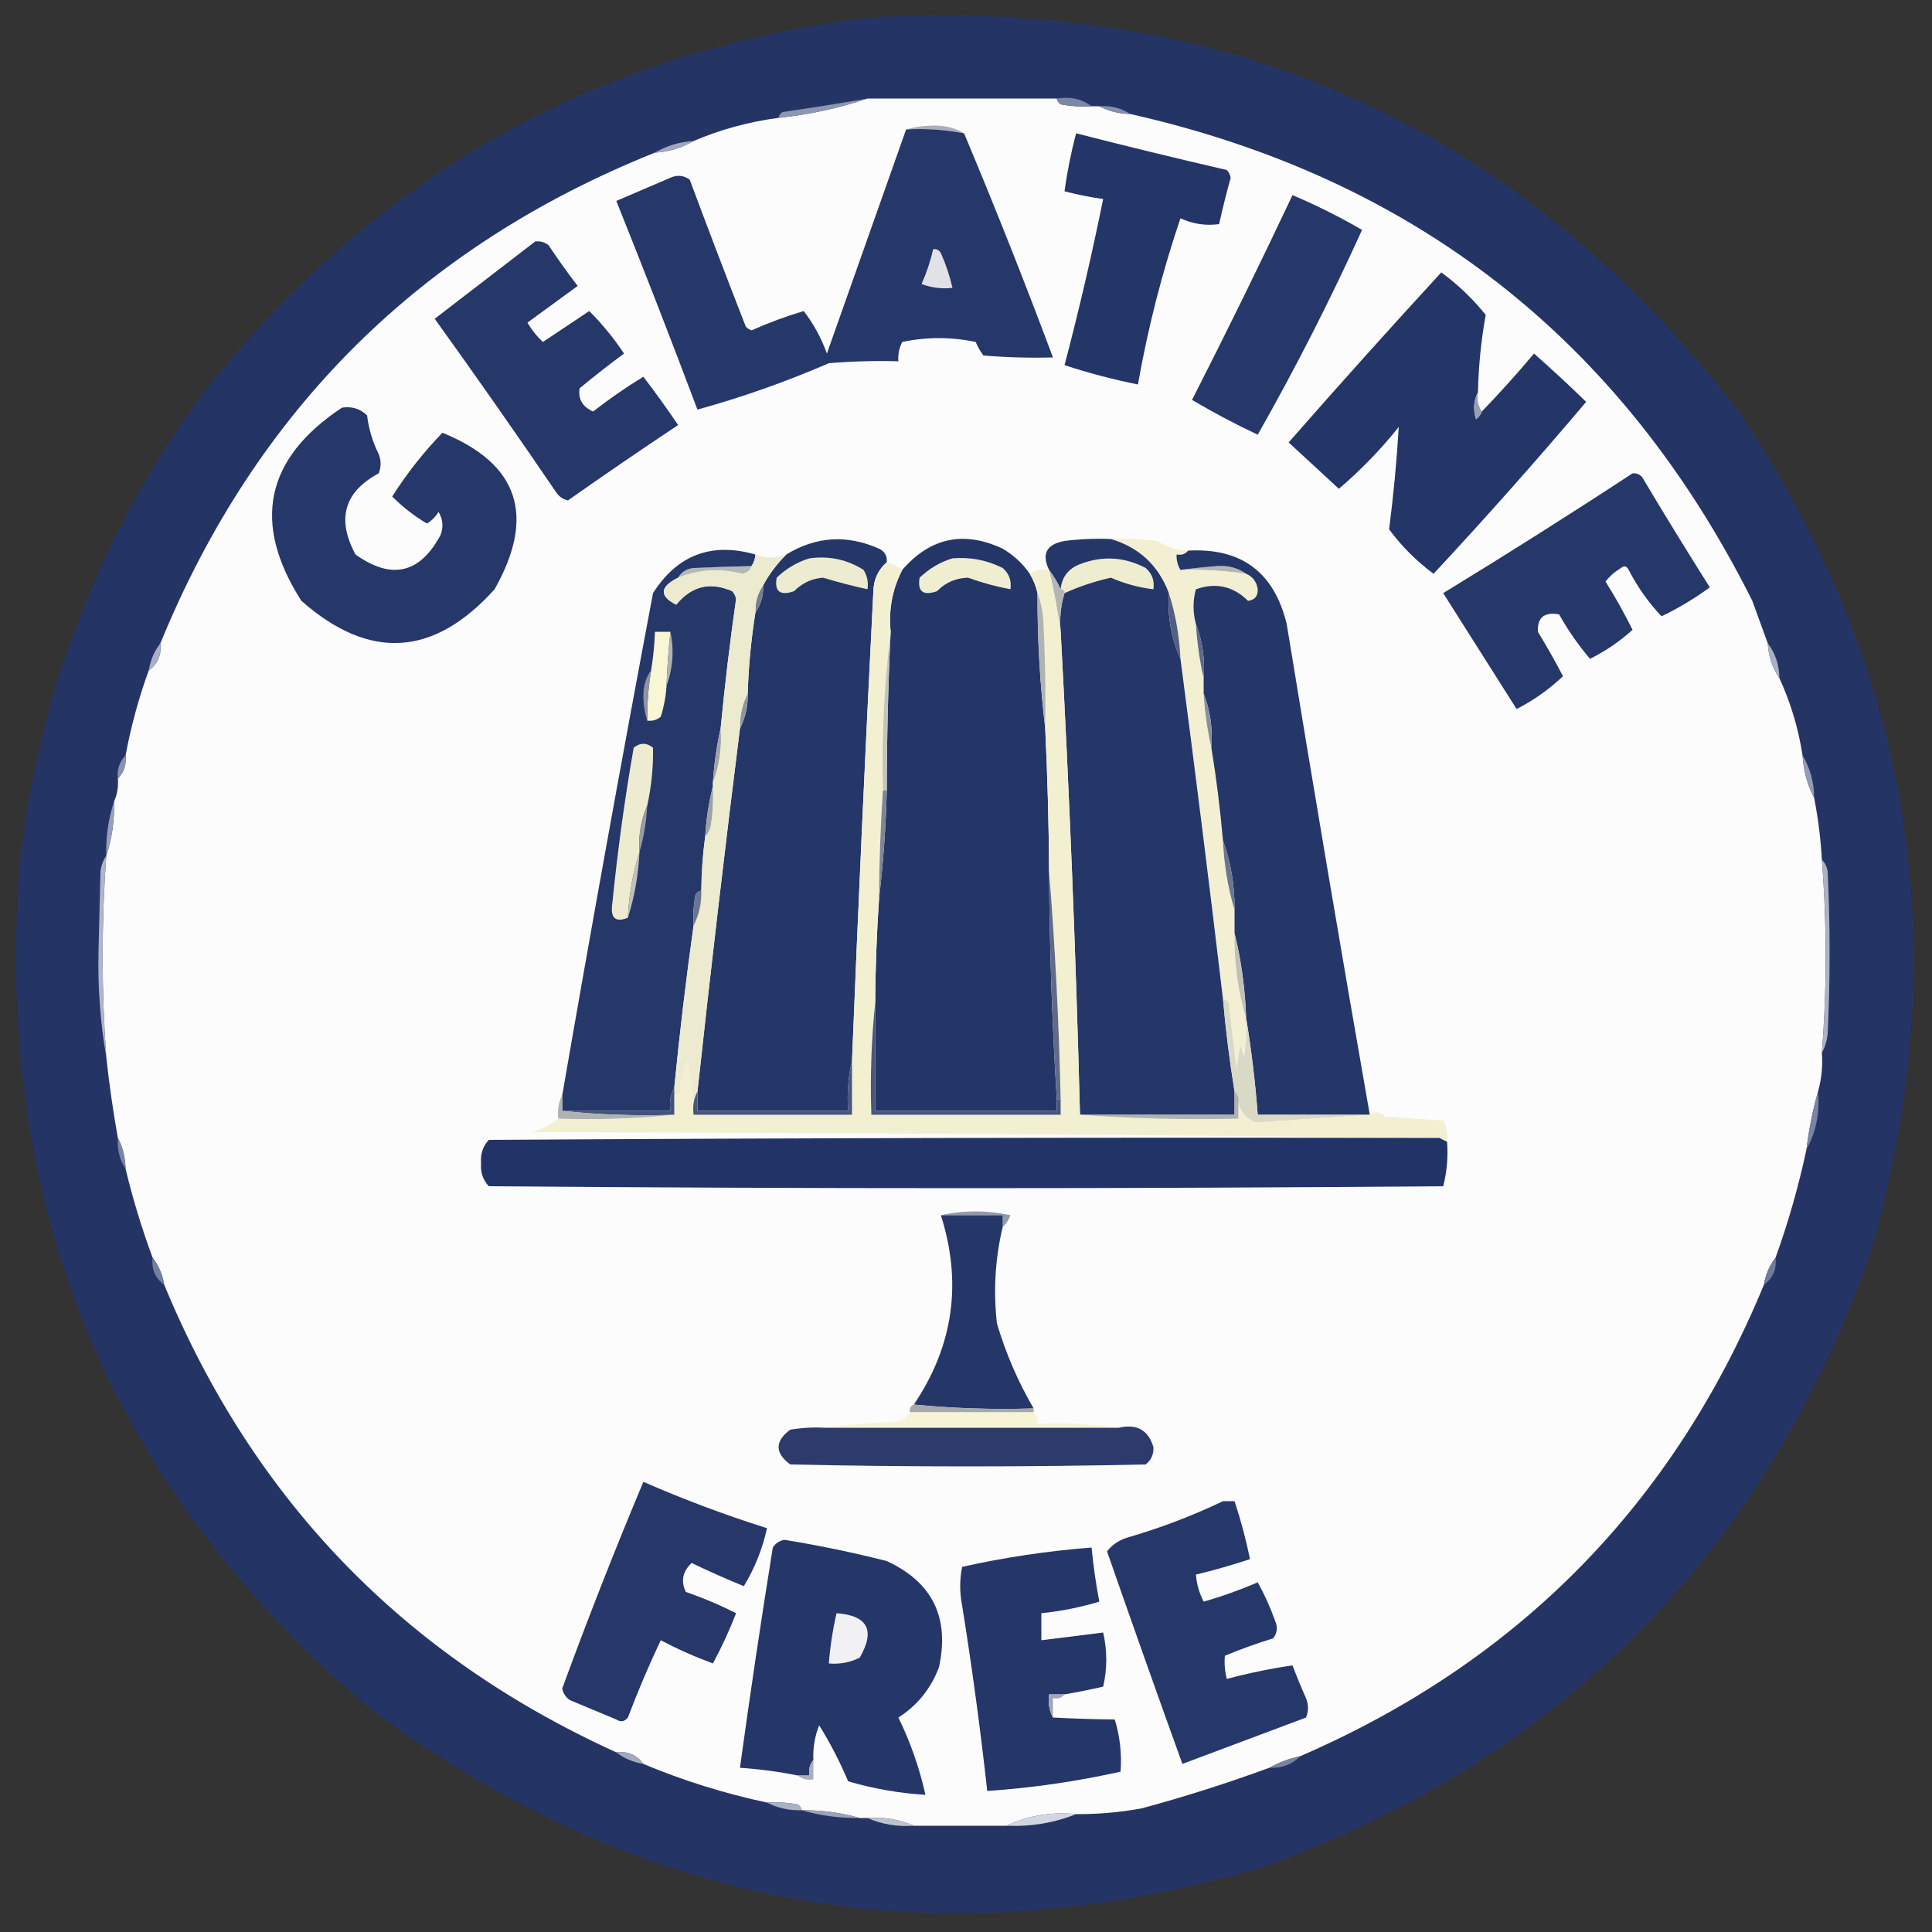
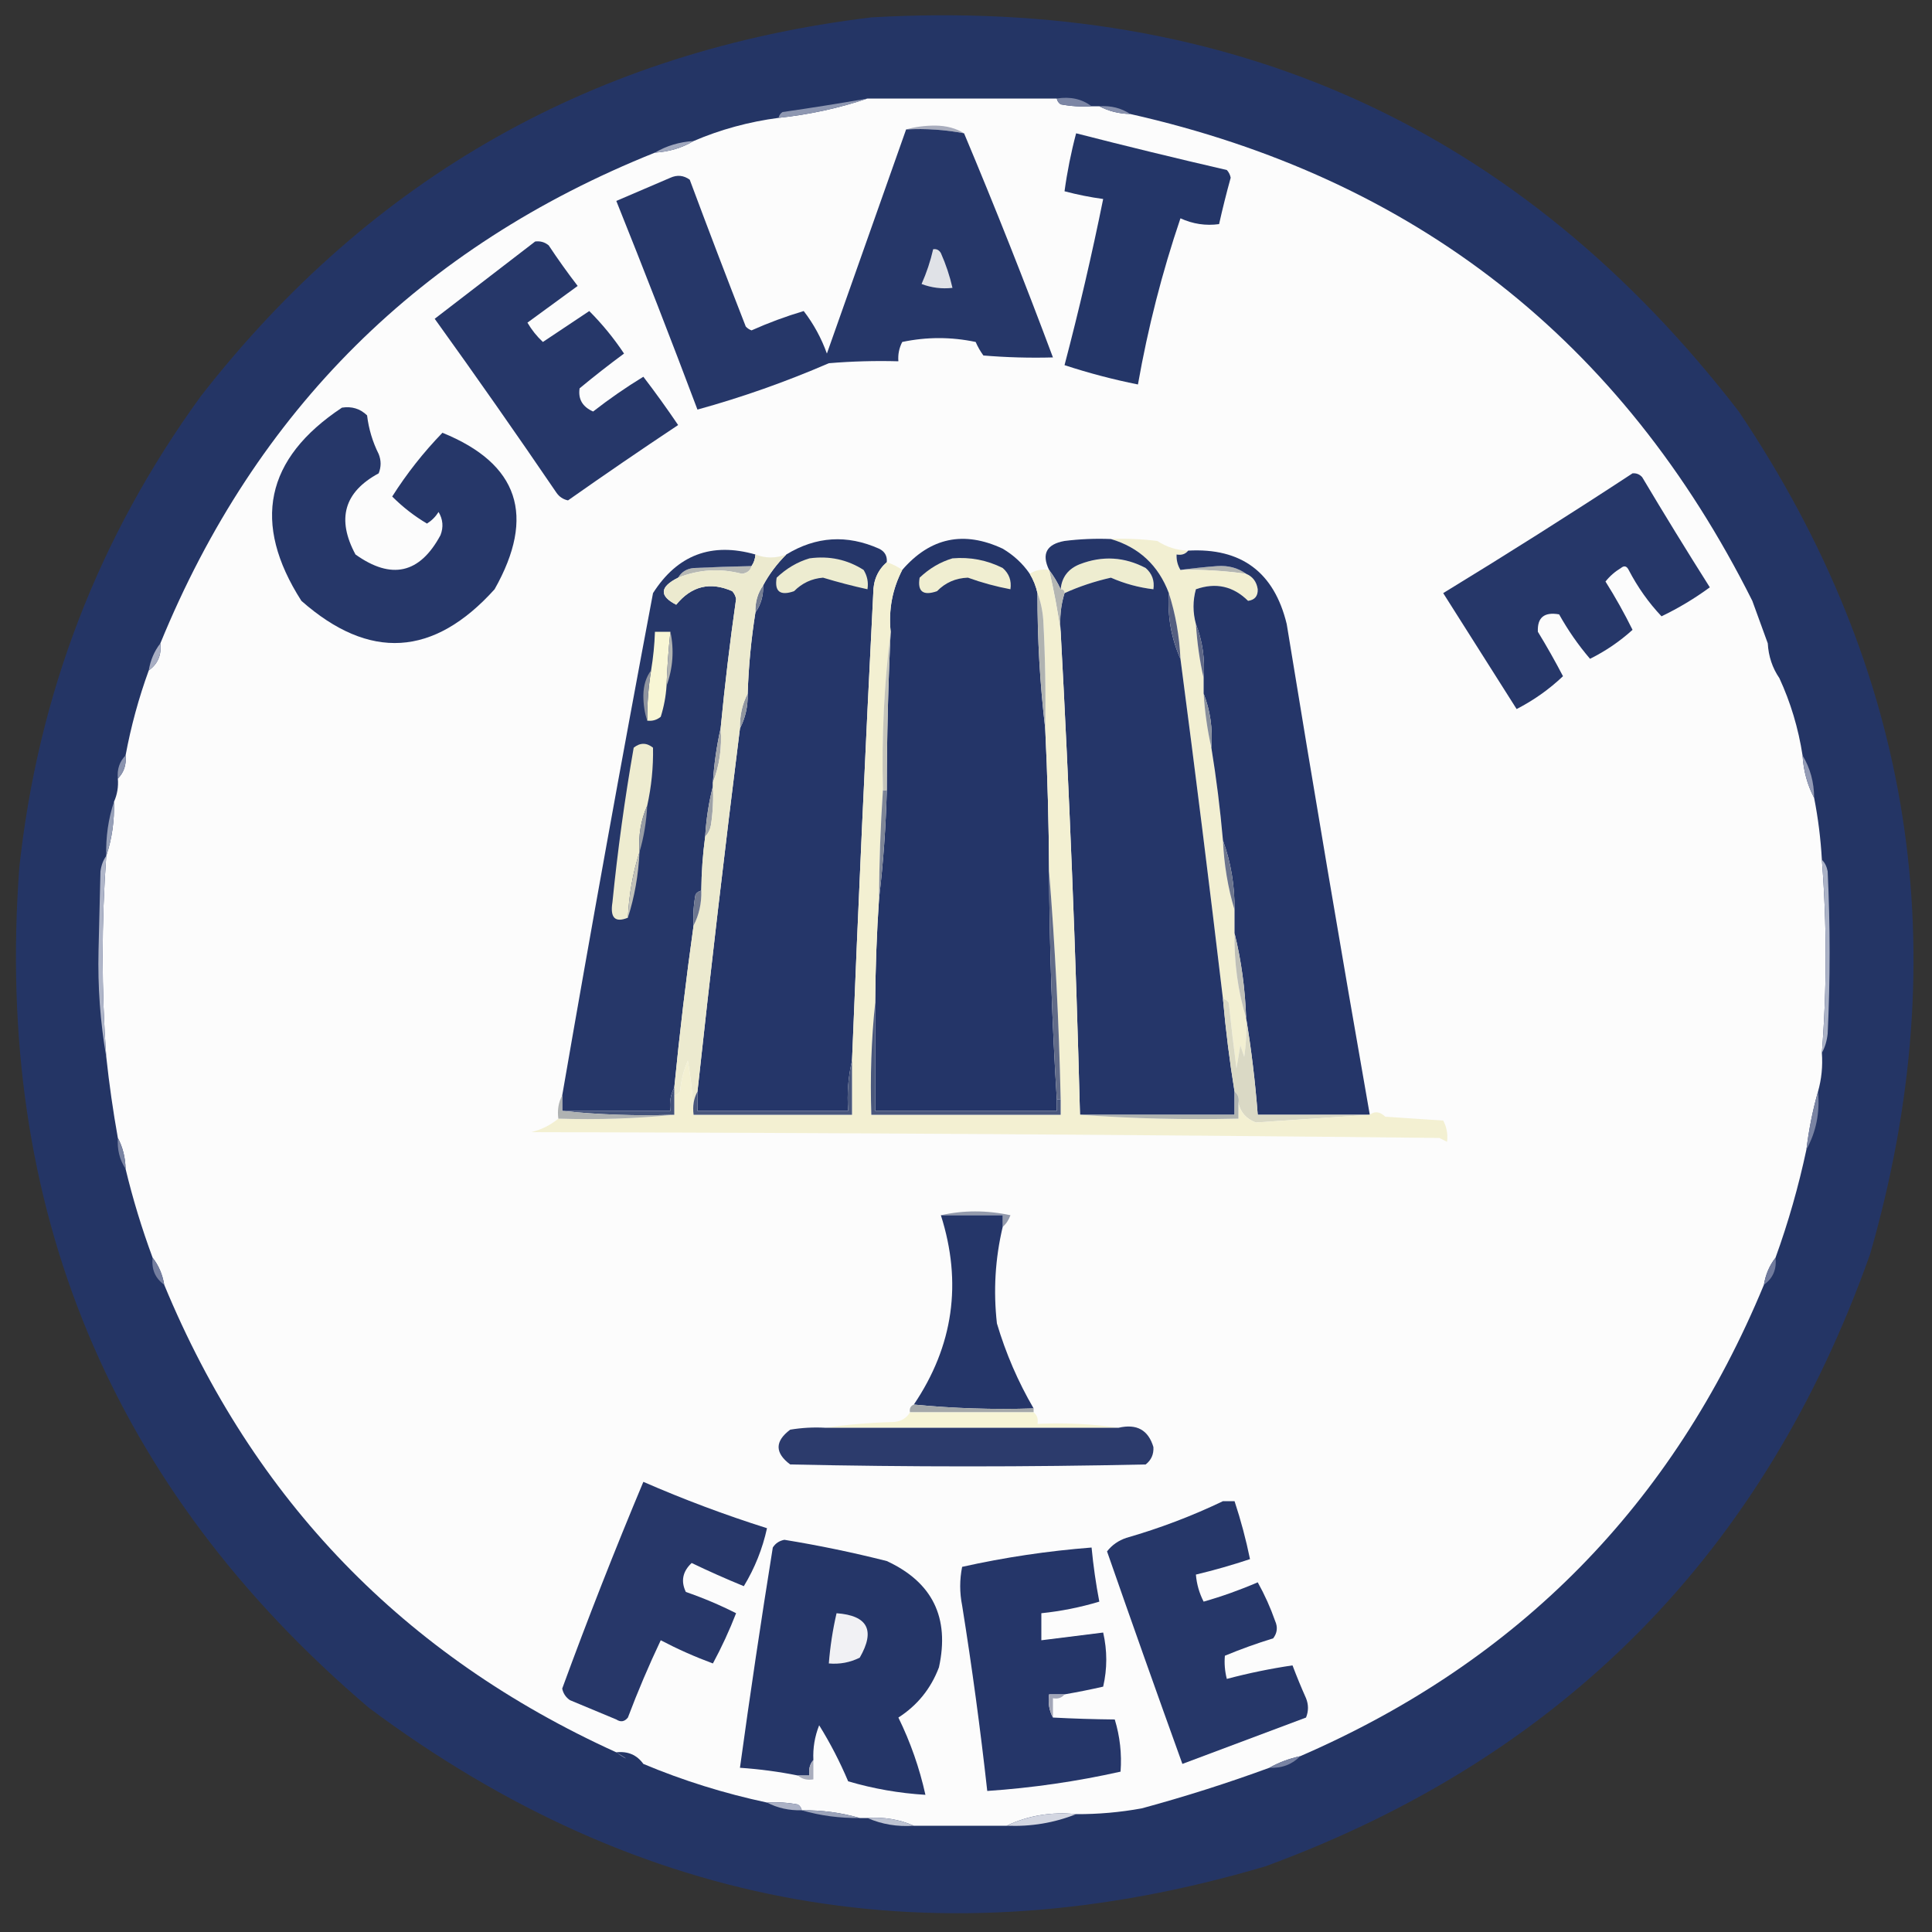
<svg xmlns="http://www.w3.org/2000/svg" version="1.1" width="500px" height="500px" style="shape-rendering:geometricPrecision; text-rendering:geometricPrecision; image-rendering:optimizeQuality; fill-rule:evenodd; clip-rule:evenodd">
  <rect width="100%" height="100%" fill="#333333" stroke="none" />
  <g>
    <path style="opacity:0.952" fill="#243668" d="M 225.5,4.5 C 318.625,-0.84 393.459,33.16 450,106.5C 495.152,173.669 506.486,246.336 484,324.5C 456.574,401.925 404.407,454.759 327.5,483C 243.011,508.035 165.678,494.368 95.5,442C 28.637,385.069 -1.53,312.569 5,224.5C 9.856,179.587 25.523,138.92 52,102.5C 96.18,45.822 154.014,13.156 225.5,4.5 Z" />
  </g>
  <g>
    <path style="opacity:1" fill="#fcfcfc" d="M 224.5,25.5 C 240.833,25.5 257.167,25.5 273.5,25.5C 273.611,26.117 273.944,26.617 274.5,27C 277.146,27.497 279.813,27.664 282.5,27.5C 283.167,27.5 283.833,27.5 284.5,27.5C 286.905,28.768 289.572,29.435 292.5,29.5C 366.083,46.086 419.75,88.086 453.5,155.5C 454.842,159.195 456.175,162.862 457.5,166.5C 457.69,169.855 458.69,172.855 460.5,175.5C 463.412,181.799 465.412,188.465 466.5,195.5C 466.742,199.479 467.742,203.146 469.5,206.5C 470.528,211.745 471.195,217.079 471.5,222.5C 472.814,239.168 472.814,255.835 471.5,272.5C 471.747,275.939 471.414,279.272 470.5,282.5C 469.139,287.304 468.139,292.304 467.5,297.5C 465.454,307.094 462.788,316.427 459.5,325.5C 457.935,327.509 456.935,329.843 456.5,332.5C 432.983,389.351 392.983,430.017 336.5,454.5C 333.603,455.129 330.936,456.129 328.5,457.5C 317.76,461.442 306.76,464.942 295.5,468C 289.877,469.029 284.21,469.529 278.5,469.5C 272.085,468.857 266.085,469.857 260.5,472.5C 252.5,472.5 244.5,472.5 236.5,472.5C 232.79,470.864 228.79,470.198 224.5,470.5C 223.833,470.5 223.167,470.5 222.5,470.5C 217.731,469.111 212.731,468.444 207.5,468.5C 207.389,467.883 207.056,467.383 206.5,467C 203.854,466.503 201.187,466.336 198.5,466.5C 187.427,464.14 176.76,460.807 166.5,456.5C 164.824,454.166 162.491,453.166 159.5,453.5C 104.565,428.565 65.565,388.232 42.5,332.5C 42.065,329.843 41.065,327.509 39.5,325.5C 36.686,317.895 34.353,310.228 32.5,302.5C 32.435,299.572 31.768,296.905 30.5,294.5C 29.255,287.541 28.255,280.541 27.5,273.5C 26.25,256.163 26.25,238.829 27.5,221.5C 28.971,217.081 29.638,212.414 29.5,207.5C 30.341,205.621 30.675,203.621 30.5,201.5C 32.074,199.898 32.741,197.898 32.5,195.5C 33.893,187.99 35.893,180.657 38.5,173.5C 40.834,171.824 41.834,169.491 41.5,166.5C 66.225,106.108 108.892,63.775 169.5,39.5C 173.162,39.277 176.495,38.277 179.5,36.5C 186.467,33.516 193.801,31.516 201.5,30.5C 209.463,29.657 217.129,27.99 224.5,25.5 Z" />
  </g>
  <g>
    <path style="opacity:1" fill="#7c86a5" d="M 273.5,25.5 C 277.012,24.945 280.012,25.612 282.5,27.5C 279.813,27.664 277.146,27.497 274.5,27C 273.944,26.617 273.611,26.117 273.5,25.5 Z" />
  </g>
  <g>
    <path style="opacity:1" fill="#8e97b1" d="M 224.5,25.5 C 217.129,27.99 209.463,29.657 201.5,30.5C 201.611,29.883 201.944,29.383 202.5,29C 209.862,27.939 217.196,26.773 224.5,25.5 Z" />
  </g>
  <g>
    <path style="opacity:1" fill="#8790ac" d="M 284.5,27.5 C 287.495,27.294 290.162,27.96 292.5,29.5C 289.572,29.435 286.905,28.768 284.5,27.5 Z" />
  </g>
  <g>
    <path style="opacity:1" fill="#a9adbd" d="M 234.5,33.5 C 236.81,32.836 239.31,32.503 242,32.5C 244.929,32.525 247.429,33.191 249.5,34.5C 244.595,33.555 239.595,33.221 234.5,33.5 Z" />
  </g>
  <g>
    <path style="opacity:1" fill="#263769" d="M 234.5,33.5 C 239.595,33.221 244.595,33.555 249.5,34.5C 257.569,53.715 265.236,73.049 272.5,92.5C 266.491,92.666 260.491,92.499 254.5,92C 253.707,90.915 253.04,89.748 252.5,88.5C 246.167,87.167 239.833,87.167 233.5,88.5C 232.691,90.071 232.357,91.738 232.5,93.5C 226.491,93.334 220.491,93.501 214.5,94C 203.347,98.827 192.013,102.827 180.5,106C 173.696,87.921 166.696,69.921 159.5,52C 164.133,50.008 168.799,48.008 173.5,46C 175.259,45.203 176.926,45.369 178.5,46.5C 183.235,59.206 188.069,71.872 193,84.5C 193.414,84.957 193.914,85.291 194.5,85.5C 198.884,83.538 203.384,81.872 208,80.5C 210.559,83.826 212.559,87.493 214,91.5C 220.846,72.085 227.679,52.751 234.5,33.5 Z" />
  </g>
  <g>
    <path style="opacity:1" fill="#243668" d="M 278.5,34.5 C 291.424,37.814 304.424,40.981 317.5,44C 318.022,44.561 318.355,45.228 318.5,46C 317.39,50.011 316.39,54.011 315.5,58C 312.049,58.473 308.715,57.973 305.5,56.5C 300.749,70.503 297.082,84.836 294.5,99.5C 288.09,98.216 281.756,96.55 275.5,94.5C 279.247,80.261 282.58,65.927 285.5,51.5C 282.123,51.041 278.789,50.374 275.5,49.5C 276.187,44.452 277.187,39.452 278.5,34.5 Z" />
  </g>
  <g>
    <path style="opacity:1" fill="#a1a8be" d="M 179.5,36.5 C 176.495,38.277 173.162,39.277 169.5,39.5C 172.505,37.723 175.838,36.723 179.5,36.5 Z" />
  </g>
  <g>
-     <path style="opacity:1" fill="#263769" d="M 334.5,50.5 C 340.68,53.117 346.68,56.117 352.5,59.5C 344.265,77.638 335.265,95.305 325.5,112.5C 319.675,109.755 314.008,106.755 308.5,103.5C 317.45,85.934 326.116,68.268 334.5,50.5 Z" />
-   </g>
+     </g>
  <g>
    <path style="opacity:1" fill="#263769" d="M 138.5,62.5 C 139.822,62.33 140.989,62.663 142,63.5C 144.377,67.088 146.877,70.588 149.5,74C 145.167,77.167 140.833,80.333 136.5,83.5C 137.604,85.388 138.937,87.055 140.5,88.5C 144.5,85.833 148.5,83.167 152.5,80.5C 155.848,83.851 158.848,87.518 161.5,91.5C 157.615,94.368 153.782,97.368 150,100.5C 149.583,103.284 150.75,105.284 153.5,106.5C 157.659,103.253 161.992,100.253 166.5,97.5C 169.623,101.578 172.623,105.745 175.5,110C 165.896,116.382 156.396,122.882 147,129.5C 145.739,129.241 144.739,128.574 144,127.5C 133.695,112.362 123.195,97.362 112.5,82.5C 121.197,75.825 129.863,69.158 138.5,62.5 Z" />
  </g>
  <g>
    <path style="opacity:1" fill="#e0e2e7" d="M 241.5,64.5 C 242.376,64.369 243.043,64.703 243.5,65.5C 244.801,68.427 245.801,71.427 246.5,74.5C 243.753,74.813 241.086,74.48 238.5,73.5C 239.801,70.573 240.801,67.573 241.5,64.5 Z" />
  </g>
  <g>
-     <path style="opacity:1" fill="#243668" d="M 382.5,101.5 C 381.371,103.628 381.204,105.961 382,108.5C 382.717,107.956 383.217,107.289 383.5,106.5C 388.134,101.695 392.634,96.695 397,91.5C 401.595,95.55 406.095,99.717 410.5,104C 397.705,119.131 384.538,133.964 371,148.5C 366.577,145.215 362.744,141.382 359.5,137C 360.638,128.17 361.472,119.337 362,110.5C 357.351,116.316 352.184,121.649 346.5,126.5C 342.141,122.472 337.807,118.472 333.5,114.5C 346.481,99.684 359.648,85.018 373,70.5C 377.314,73.647 381.148,77.314 384.5,81.5C 383.307,88.097 382.64,94.764 382.5,101.5 Z" />
-   </g>
-   <g>
-     <path style="opacity:1" fill="#999eb1" d="M 382.5,101.5 C 382.216,103.415 382.549,105.081 383.5,106.5C 383.217,107.289 382.717,107.956 382,108.5C 381.204,105.961 381.371,103.628 382.5,101.5 Z" />
-   </g>
+     </g>
+   <g>
+     </g>
  <g>
    <path style="opacity:1" fill="#263769" d="M 88.5,105.5 C 91.044,105.104 93.211,105.771 95,107.5C 95.422,111.009 96.422,114.343 98,117.5C 98.667,119.167 98.667,120.833 98,122.5C 89.061,127.322 87.061,134.322 92,143.5C 101.306,150.138 108.64,148.472 114,138.5C 114.808,136.421 114.641,134.421 113.5,132.5C 112.719,133.737 111.719,134.737 110.5,135.5C 107.214,133.549 104.214,131.215 101.5,128.5C 105.262,122.569 109.595,117.069 114.5,112C 134.23,120.007 138.73,133.507 128,152.5C 112.238,169.996 95.572,170.996 78,155.5C 65.123,135.361 68.623,118.694 88.5,105.5 Z" />
  </g>
  <g>
    <path style="opacity:1" fill="#263769" d="M 422.5,122.5 C 423.496,122.414 424.329,122.748 425,123.5C 430.708,133.084 436.541,142.584 442.5,152C 438.566,154.884 434.399,157.384 430,159.5C 426.663,155.974 423.83,151.974 421.5,147.5C 420.998,146.479 420.332,146.312 419.5,147C 417.939,147.941 416.605,149.108 415.5,150.5C 418.05,154.549 420.383,158.716 422.5,163C 419.21,165.984 415.543,168.484 411.5,170.5C 408.476,166.966 405.81,163.133 403.5,159C 399.653,158.315 397.82,159.815 398,163.5C 400.3,167.268 402.467,171.102 404.5,175C 400.935,178.39 396.935,181.223 392.5,183.5C 386.167,173.5 379.833,163.5 373.5,153.5C 390.067,143.392 406.4,133.059 422.5,122.5 Z" />
  </g>
  <g>
    <path style="opacity:1" fill="#b6b8b4" d="M 194.5,146.5 C 194.209,147.649 193.376,148.316 192,148.5C 186.374,147.033 180.874,147.367 175.5,149.5C 176.347,148.034 177.68,147.2 179.5,147C 184.616,146.768 189.616,146.601 194.5,146.5 Z" />
  </g>
  <g>
    <path style="opacity:1" fill="#b4b6b2" d="M 322.5,148.5 C 316.679,147.696 311.012,147.363 305.5,147.5C 308.647,147.077 311.814,146.744 315,146.5C 317.866,146.3 320.366,146.967 322.5,148.5 Z" />
  </g>
  <g>
    <path style="opacity:1" fill="#243568" d="M 266.5,148.5 C 267.441,150.05 268.107,151.716 268.5,153.5C 268.473,165.359 269.14,177.026 270.5,188.5C 271.094,200.825 271.427,213.158 271.5,225.5C 271.612,245.187 272.279,264.854 273.5,284.5C 273.5,285.5 273.5,286.5 273.5,287.5C 257.833,287.5 242.167,287.5 226.5,287.5C 226.5,278.167 226.5,268.833 226.5,259.5C 226.56,250.487 226.893,241.487 227.5,232.5C 228.589,223.347 229.256,214.014 229.5,204.5C 229.513,190.824 229.846,177.157 230.5,163.5C 229.93,157.818 230.93,152.485 233.5,147.5C 240.755,139.115 249.422,137.282 259.5,142C 262.358,143.694 264.691,145.861 266.5,148.5 Z" />
  </g>
  <g>
    <path style="opacity:1" fill="#f0eed1" d="M 246.5,144.5 C 251.08,144.113 255.414,144.947 259.5,147C 261.155,148.444 261.822,150.278 261.5,152.5C 257.764,151.801 254.097,150.801 250.5,149.5C 247.332,149.609 244.665,150.775 242.5,153C 238.889,154.254 237.389,153.088 238,149.5C 240.531,147.097 243.364,145.43 246.5,144.5 Z" />
  </g>
  <g>
    <path style="opacity:1" fill="#eeedd0" d="M 275.5,153.5 C 275.5,152.833 275.167,152.5 274.5,152.5C 274.799,149.358 276.466,147.191 279.5,146C 285.331,143.771 290.998,144.105 296.5,147C 298.155,148.444 298.822,150.278 298.5,152.5C 294.705,152.054 291.038,151.054 287.5,149.5C 283.27,150.459 279.27,151.792 275.5,153.5 Z" />
  </g>
  <g>
    <path style="opacity:1" fill="#f2efd2" d="M 287.5,139.5 C 291.514,139.334 295.514,139.501 299.5,140C 301.927,141.591 304.593,142.425 307.5,142.5C 306.791,143.404 305.791,143.737 304.5,143.5C 304.433,144.959 304.766,146.292 305.5,147.5C 311.012,147.363 316.679,147.696 322.5,148.5C 324.213,149.223 325.213,150.557 325.5,152.5C 325.566,154.266 324.732,155.266 323,155.5C 319.138,151.686 314.638,150.686 309.5,152.5C 308.679,155.446 308.679,158.446 309.5,161.5C 309.813,166.353 310.479,171.02 311.5,175.5C 311.5,176.833 311.5,178.167 311.5,179.5C 311.813,184.353 312.479,189.02 313.5,193.5C 314.779,201.326 315.779,209.326 316.5,217.5C 316.78,223.754 317.78,229.754 319.5,235.5C 319.5,237.5 319.5,239.5 319.5,241.5C 319.368,249.126 320.368,256.459 322.5,263.5C 322.665,266.85 322.498,270.183 322,273.5C 321.667,272.5 321.333,271.5 321,270.5C 320.667,272.5 320.333,274.5 320,276.5C 319.26,270.842 318.594,265.175 318,259.5C 317.617,258.944 317.117,258.611 316.5,258.5C 313.02,229.137 309.353,199.804 305.5,170.5C 305.224,164.575 304.224,158.908 302.5,153.5C 299.794,146.324 294.794,141.657 287.5,139.5 Z" />
  </g>
  <g>
    <path style="opacity:1" fill="#253669" d="M 229.5,145.5 C 227.17,147.542 226.004,150.208 226,153.5C 223.953,193.827 222.119,234.161 220.5,274.5C 219.515,278.634 219.182,282.968 219.5,287.5C 206.5,287.5 193.5,287.5 180.5,287.5C 180.5,285.833 180.5,284.167 180.5,282.5C 183.906,251.137 187.573,219.803 191.5,188.5C 192.913,185.781 193.58,182.781 193.5,179.5C 193.728,172.449 194.395,165.449 195.5,158.5C 196.924,156.485 197.59,154.152 197.5,151.5C 199.055,148.596 201.055,145.93 203.5,143.5C 211.197,138.804 219.197,138.304 227.5,142C 228.973,142.71 229.64,143.876 229.5,145.5 Z" />
  </g>
  <g>
    <path style="opacity:1" fill="#edecd0" d="M 209.5,144.5 C 214.609,143.803 219.276,144.803 223.5,147.5C 224.452,149.045 224.785,150.712 224.5,152.5C 220.637,151.654 216.804,150.654 213,149.5C 210.091,149.731 207.591,150.897 205.5,153C 201.889,154.254 200.389,153.088 201,149.5C 203.531,147.097 206.364,145.43 209.5,144.5 Z" />
  </g>
  <g>
    <path style="opacity:1" fill="#253669" d="M 287.5,139.5 C 294.794,141.657 299.794,146.324 302.5,153.5C 302.126,159.537 303.126,165.203 305.5,170.5C 309.353,199.804 313.02,229.137 316.5,258.5C 317.208,266.541 318.208,274.541 319.5,282.5C 319.5,284.5 319.5,286.5 319.5,288.5C 306.167,288.5 292.833,288.5 279.5,288.5C 278.428,246.805 276.761,205.138 274.5,163.5C 274.187,159.958 274.521,156.625 275.5,153.5C 279.27,151.792 283.27,150.459 287.5,149.5C 291.038,151.054 294.705,152.054 298.5,152.5C 298.822,150.278 298.155,148.444 296.5,147C 290.998,144.105 285.331,143.771 279.5,146C 276.466,147.191 274.799,149.358 274.5,152.5C 273.687,150.739 272.687,149.072 271.5,147.5C 269.505,143.346 270.839,140.846 275.5,140C 279.486,139.501 283.486,139.334 287.5,139.5 Z" />
  </g>
  <g>
    <path style="opacity:1" fill="#253669" d="M 307.5,142.5 C 321.25,141.746 329.75,148.079 333,161.5C 339.928,203.952 347.095,246.285 354.5,288.5C 344.833,288.5 335.167,288.5 325.5,288.5C 324.851,279.984 323.851,271.651 322.5,263.5C 322.245,255.933 321.245,248.6 319.5,241.5C 319.5,239.5 319.5,237.5 319.5,235.5C 319.561,229.196 318.561,223.196 316.5,217.5C 315.779,209.326 314.779,201.326 313.5,193.5C 313.877,188.547 313.211,183.881 311.5,179.5C 311.5,178.167 311.5,176.833 311.5,175.5C 311.877,170.547 311.211,165.881 309.5,161.5C 308.679,158.446 308.679,155.446 309.5,152.5C 314.638,150.686 319.138,151.686 323,155.5C 324.732,155.266 325.566,154.266 325.5,152.5C 325.213,150.557 324.213,149.223 322.5,148.5C 320.366,146.967 317.866,146.3 315,146.5C 311.814,146.744 308.647,147.077 305.5,147.5C 304.766,146.292 304.433,144.959 304.5,143.5C 305.791,143.737 306.791,143.404 307.5,142.5 Z" />
  </g>
  <g>
    <path style="opacity:1" fill="#263769" d="M 195.5,143.5 C 195.443,144.609 195.11,145.609 194.5,146.5C 189.616,146.601 184.616,146.768 179.5,147C 177.68,147.2 176.347,148.034 175.5,149.5C 170.723,151.885 170.556,154.219 175,156.5C 178.963,151.646 183.796,150.479 189.5,153C 190.022,153.561 190.355,154.228 190.5,155C 188.911,166.134 187.578,177.3 186.5,188.5C 185.479,192.98 184.813,197.647 184.5,202.5C 184.5,202.833 184.5,203.167 184.5,203.5C 183.437,207.639 182.77,211.972 182.5,216.5C 181.873,221.141 181.54,225.807 181.5,230.5C 180.883,230.611 180.383,230.944 180,231.5C 179.503,234.146 179.336,236.813 179.5,239.5C 177.541,253.463 175.875,267.463 174.5,281.5C 173.539,283.265 173.205,285.265 173.5,287.5C 164.167,287.5 154.833,287.5 145.5,287.5C 145.5,286.167 145.5,284.833 145.5,283.5C 153.007,240.121 160.84,196.787 169,153.5C 175.308,143.6 184.142,140.266 195.5,143.5 Z" />
  </g>
  <g>
    <path style="opacity:1" fill="#767e92" d="M 197.5,151.5 C 197.59,154.152 196.924,156.485 195.5,158.5C 195.41,155.848 196.076,153.515 197.5,151.5 Z" />
  </g>
  <g>
    <path style="opacity:1" fill="#555f81" d="M 302.5,153.5 C 304.224,158.908 305.224,164.575 305.5,170.5C 303.126,165.203 302.126,159.537 302.5,153.5 Z" />
  </g>
  <g>
    <path style="opacity:1" fill="#b4b6b3" d="M 271.5,147.5 C 272.687,149.072 273.687,150.739 274.5,152.5C 275.167,152.5 275.5,152.833 275.5,153.5C 274.521,156.625 274.187,159.958 274.5,163.5C 273.763,158.221 272.763,152.888 271.5,147.5 Z" />
  </g>
  <g>
    <path style="opacity:1" fill="#f8f6d5" d="M 173.5,163.5 C 173.002,168.152 172.669,172.819 172.5,177.5C 172.322,180.216 171.822,182.883 171,185.5C 169.989,186.337 168.822,186.67 167.5,186.5C 167.467,182.131 167.8,177.798 168.5,173.5C 169.051,170.193 169.384,166.86 169.5,163.5C 170.833,163.5 172.167,163.5 173.5,163.5 Z" />
  </g>
  <g>
    <path style="opacity:1" fill="#5f6887" d="M 309.5,161.5 C 311.211,165.881 311.877,170.547 311.5,175.5C 310.479,171.02 309.813,166.353 309.5,161.5 Z" />
  </g>
  <g>
    <path style="opacity:1" fill="#a9afc4" d="M 41.5,166.5 C 41.834,169.491 40.834,171.824 38.5,173.5C 38.935,170.843 39.935,168.509 41.5,166.5 Z" />
  </g>
  <g>
-     <path style="opacity:1" fill="#aab1c5" d="M 457.5,166.5 C 459.472,169.084 460.472,172.084 460.5,175.5C 458.69,172.855 457.69,169.855 457.5,166.5 Z" />
-   </g>
+     </g>
  <g>
    <path style="opacity:1" fill="#b1b3b1" d="M 173.5,163.5 C 174.497,168.213 174.163,172.88 172.5,177.5C 172.669,172.819 173.002,168.152 173.5,163.5 Z" />
  </g>
  <g>
    <path style="opacity:1" fill="#8f949f" d="M 168.5,173.5 C 167.8,177.798 167.467,182.131 167.5,186.5C 166.837,184.527 166.504,182.361 166.5,180C 166.533,177.39 167.2,175.223 168.5,173.5 Z" />
  </g>
  <g>
    <path style="opacity:1" fill="#8f959f" d="M 193.5,179.5 C 193.58,182.781 192.913,185.781 191.5,188.5C 191.42,185.219 192.087,182.219 193.5,179.5 Z" />
  </g>
  <g>
    <path style="opacity:1" fill="#888f9c" d="M 311.5,179.5 C 313.211,183.881 313.877,188.547 313.5,193.5C 312.479,189.02 311.813,184.353 311.5,179.5 Z" />
  </g>
  <g>
    <path style="opacity:1" fill="#a0a3a8" d="M 186.5,188.5 C 186.877,193.453 186.211,198.119 184.5,202.5C 184.813,197.647 185.479,192.98 186.5,188.5 Z" />
  </g>
  <g>
    <path style="opacity:1" fill="#939bb5" d="M 466.5,195.5 C 468.483,198.799 469.483,202.466 469.5,206.5C 467.742,203.146 466.742,199.479 466.5,195.5 Z" />
  </g>
  <g>
    <path style="opacity:1" fill="#8a93ae" d="M 32.5,195.5 C 32.741,197.898 32.074,199.898 30.5,201.5C 30.259,199.102 30.926,197.102 32.5,195.5 Z" />
  </g>
  <g>
    <path style="opacity:1" fill="#eeecd0" d="M 167.5,208.5 C 165.864,212.21 165.198,216.21 165.5,220.5C 163.776,225.908 162.776,231.575 162.5,237.5C 159.182,238.861 157.849,237.528 158.5,233.5C 159.843,220.092 161.676,206.759 164,193.5C 165.667,192.167 167.333,192.167 169,193.5C 169.095,198.536 168.595,203.536 167.5,208.5 Z" />
  </g>
  <g>
    <path style="opacity:1" fill="#9ea2a7" d="M 184.5,203.5 C 184.665,206.85 184.498,210.183 184,213.5C 183.768,214.737 183.268,215.737 182.5,216.5C 182.77,211.972 183.437,207.639 184.5,203.5 Z" />
  </g>
  <g>
    <path style="opacity:1" fill="#97a0b8" d="M 29.5,207.5 C 29.638,212.414 28.971,217.081 27.5,221.5C 27.362,216.586 28.029,211.919 29.5,207.5 Z" />
  </g>
  <g>
    <path style="opacity:1" fill="#989da5" d="M 167.5,208.5 C 167.283,212.705 166.617,216.705 165.5,220.5C 165.198,216.21 165.864,212.21 167.5,208.5 Z" />
  </g>
  <g>
    <path style="opacity:1" fill="#6c758e" d="M 316.5,217.5 C 318.561,223.196 319.561,229.196 319.5,235.5C 317.78,229.754 316.78,223.754 316.5,217.5 Z" />
  </g>
  <g>
    <path style="opacity:1" fill="#eceacf" d="M 195.5,143.5 C 198.104,144.53 200.771,144.53 203.5,143.5C 201.055,145.93 199.055,148.596 197.5,151.5C 196.076,153.515 195.41,155.848 195.5,158.5C 194.395,165.449 193.728,172.449 193.5,179.5C 192.087,182.219 191.42,185.219 191.5,188.5C 187.573,219.803 183.906,251.137 180.5,282.5C 179.539,284.265 179.205,286.265 179.5,288.5C 179.322,283.841 178.822,279.174 178,274.5C 176.908,277.044 176.241,279.711 176,282.5C 175.617,283.056 175.117,283.389 174.5,283.5C 174.5,282.833 174.5,282.167 174.5,281.5C 175.875,267.463 177.541,253.463 179.5,239.5C 180.913,236.781 181.58,233.781 181.5,230.5C 181.54,225.807 181.873,221.141 182.5,216.5C 183.268,215.737 183.768,214.737 184,213.5C 184.498,210.183 184.665,206.85 184.5,203.5C 184.5,203.167 184.5,202.833 184.5,202.5C 186.211,198.119 186.877,193.453 186.5,188.5C 187.578,177.3 188.911,166.134 190.5,155C 190.355,154.228 190.022,153.561 189.5,153C 183.796,150.479 178.963,151.646 175,156.5C 170.556,154.219 170.723,151.885 175.5,149.5C 180.874,147.367 186.374,147.033 192,148.5C 193.376,148.316 194.209,147.649 194.5,146.5C 195.11,145.609 195.443,144.609 195.5,143.5 Z" />
  </g>
  <g>
    <path style="opacity:1" fill="#c1c1b9" d="M 165.5,220.5 C 165.224,226.425 164.224,232.092 162.5,237.5C 162.776,231.575 163.776,225.908 165.5,220.5 Z" />
  </g>
  <g>
    <path style="opacity:1" fill="#6c758e" d="M 181.5,230.5 C 181.58,233.781 180.913,236.781 179.5,239.5C 179.336,236.813 179.503,234.146 180,231.5C 180.383,230.944 180.883,230.611 181.5,230.5 Z" />
  </g>
  <g>
    <path style="opacity:1" fill="#b0b6c9" d="M 27.5,221.5 C 26.25,238.829 26.25,256.163 27.5,273.5C 25.945,264.556 25.278,255.389 25.5,246C 25.667,239.167 25.833,232.333 26,225.5C 26.21,223.942 26.71,222.609 27.5,221.5 Z" />
  </g>
  <g>
    <path style="opacity:1" fill="#abb2c6" d="M 471.5,222.5 C 472.268,223.263 472.768,224.263 473,225.5C 473.667,239.5 473.667,253.5 473,267.5C 472.802,269.382 472.302,271.048 471.5,272.5C 472.814,255.835 472.814,239.168 471.5,222.5 Z" />
  </g>
  <g>
    <path style="opacity:1" fill="#bfc0b8" d="M 319.5,241.5 C 321.245,248.6 322.245,255.933 322.5,263.5C 320.368,256.459 319.368,249.126 319.5,241.5 Z" />
  </g>
  <g>
    <path style="opacity:1" fill="#dad9c5" d="M 316.5,258.5 C 317.117,258.611 317.617,258.944 318,259.5C 318.594,265.175 319.26,270.842 320,276.5C 320.333,274.5 320.667,272.5 321,270.5C 321.333,271.5 321.667,272.5 322,273.5C 322.498,270.183 322.665,266.85 322.5,263.5C 323.851,271.651 324.851,279.984 325.5,288.5C 335.167,288.5 344.833,288.5 354.5,288.5C 344.765,289.178 334.932,289.845 325,290.5C 322.554,289.555 321.054,287.889 320.5,285.5C 320.737,284.209 320.404,283.209 319.5,282.5C 318.208,274.541 317.208,266.541 316.5,258.5 Z" />
  </g>
  <g>
    <path style="opacity:1" fill="#f3f0d2" d="M 229.5,145.5 C 230.995,145.989 232.329,146.655 233.5,147.5C 230.93,152.485 229.93,157.818 230.5,163.5C 228.815,176.962 228.148,190.629 228.5,204.5C 227.871,213.82 227.538,223.154 227.5,232.5C 226.893,241.487 226.56,250.487 226.5,259.5C 225.506,268.986 225.173,278.652 225.5,288.5C 241.833,288.5 258.167,288.5 274.5,288.5C 274.5,287.167 274.5,285.833 274.5,284.5C 274.063,264.65 273.063,244.983 271.5,225.5C 271.427,213.158 271.094,200.825 270.5,188.5C 270.666,179.161 270.5,169.827 270,160.5C 269.814,157.964 269.314,155.631 268.5,153.5C 268.107,151.716 267.441,150.05 266.5,148.5C 267.919,147.549 269.585,147.216 271.5,147.5C 272.763,152.888 273.763,158.221 274.5,163.5C 276.761,205.138 278.428,246.805 279.5,288.5C 292.99,289.496 306.656,289.829 320.5,289.5C 320.5,288.167 320.5,286.833 320.5,285.5C 321.054,287.889 322.554,289.555 325,290.5C 334.932,289.845 344.765,289.178 354.5,288.5C 355.789,287.499 357.122,287.666 358.5,289C 363.5,289.333 368.5,289.667 373.5,290C 374.406,291.699 374.739,293.533 374.5,295.5C 373.833,295.167 373.167,294.833 372.5,294.5C 294.334,293.667 216.001,293.167 137.5,293C 140.134,292.35 142.467,291.183 144.5,289.5C 154.681,289.827 164.681,289.494 174.5,288.5C 174.5,286.833 174.5,285.167 174.5,283.5C 175.117,283.389 175.617,283.056 176,282.5C 176.241,279.711 176.908,277.044 178,274.5C 178.822,279.174 179.322,283.841 179.5,288.5C 193.167,288.5 206.833,288.5 220.5,288.5C 220.5,283.833 220.5,279.167 220.5,274.5C 222.119,234.161 223.953,193.827 226,153.5C 226.004,150.208 227.17,147.542 229.5,145.5 Z" />
  </g>
  <g>
    <path style="opacity:1" fill="#616b88" d="M 271.5,225.5 C 273.063,244.983 274.063,264.65 274.5,284.5C 274.167,284.5 273.833,284.5 273.5,284.5C 272.279,264.854 271.612,245.187 271.5,225.5 Z" />
  </g>
  <g>
    <path style="opacity:1" fill="#7d8597" d="M 228.5,204.5 C 228.833,204.5 229.167,204.5 229.5,204.5C 229.256,214.014 228.589,223.347 227.5,232.5C 227.538,223.154 227.871,213.82 228.5,204.5 Z" />
  </g>
  <g>
    <path style="opacity:1" fill="#c4c4ba" d="M 230.5,163.5 C 229.846,177.157 229.513,190.824 229.5,204.5C 229.167,204.5 228.833,204.5 228.5,204.5C 228.148,190.629 228.815,176.962 230.5,163.5 Z" />
  </g>
  <g>
    <path style="opacity:1" fill="#b0b3b1" d="M 268.5,153.5 C 269.314,155.631 269.814,157.964 270,160.5C 270.5,169.827 270.666,179.161 270.5,188.5C 269.14,177.026 268.473,165.359 268.5,153.5 Z" />
  </g>
  <g>
    <path style="opacity:1" fill="#43527a" d="M 174.5,281.5 C 174.5,282.167 174.5,282.833 174.5,283.5C 174.5,285.167 174.5,286.833 174.5,288.5C 164.652,288.827 154.986,288.494 145.5,287.5C 154.833,287.5 164.167,287.5 173.5,287.5C 173.205,285.265 173.539,283.265 174.5,281.5 Z" />
  </g>
  <g>
    <path style="opacity:1" fill="#49577d" d="M 220.5,274.5 C 220.5,279.167 220.5,283.833 220.5,288.5C 206.833,288.5 193.167,288.5 179.5,288.5C 179.205,286.265 179.539,284.265 180.5,282.5C 180.5,284.167 180.5,285.833 180.5,287.5C 193.5,287.5 206.5,287.5 219.5,287.5C 219.182,282.968 219.515,278.634 220.5,274.5 Z" />
  </g>
  <g>
    <path style="opacity:1" fill="#49577d" d="M 226.5,259.5 C 226.5,268.833 226.5,278.167 226.5,287.5C 242.167,287.5 257.833,287.5 273.5,287.5C 273.5,286.5 273.5,285.5 273.5,284.5C 273.833,284.5 274.167,284.5 274.5,284.5C 274.5,285.833 274.5,287.167 274.5,288.5C 258.167,288.5 241.833,288.5 225.5,288.5C 225.173,278.652 225.506,268.986 226.5,259.5 Z" />
  </g>
  <g>
    <path style="opacity:1" fill="#afb2b2" d="M 145.5,283.5 C 145.5,284.833 145.5,286.167 145.5,287.5C 154.986,288.494 164.652,288.827 174.5,288.5C 164.681,289.494 154.681,289.827 144.5,289.5C 144.205,287.265 144.539,285.265 145.5,283.5 Z" />
  </g>
  <g>
    <path style="opacity:1" fill="#afb3b0" d="M 319.5,282.5 C 320.404,283.209 320.737,284.209 320.5,285.5C 320.5,286.833 320.5,288.167 320.5,289.5C 306.656,289.829 292.99,289.496 279.5,288.5C 292.833,288.5 306.167,288.5 319.5,288.5C 319.5,286.5 319.5,284.5 319.5,282.5 Z" />
  </g>
  <g>
    <path style="opacity:1" fill="#7a84a3" d="M 470.5,282.5 C 471.018,287.927 470.018,292.927 467.5,297.5C 468.139,292.304 469.139,287.304 470.5,282.5 Z" />
  </g>
  <g>
-     <path style="opacity:1" fill="#223467" d="M 372.5,294.5 C 373.167,294.833 373.833,295.167 374.5,295.5C 374.793,299.437 374.46,303.27 373.5,307C 291.167,307.667 208.833,307.667 126.5,307C 124.972,305.352 124.305,303.352 124.5,301C 124.305,298.648 124.972,296.648 126.5,295C 208.499,294.5 290.499,294.333 372.5,294.5 Z" />
-   </g>
+     </g>
  <g>
    <path style="opacity:1" fill="#7a84a3" d="M 30.5,294.5 C 31.768,296.905 32.435,299.572 32.5,302.5C 30.96,300.162 30.294,297.495 30.5,294.5 Z" />
  </g>
  <g>
    <path style="opacity:1" fill="#939aac" d="M 243.5,314.5 C 249.346,313.183 255.346,313.183 261.5,314.5C 261.058,315.739 260.391,316.739 259.5,317.5C 259.5,316.5 259.5,315.5 259.5,314.5C 254.167,314.5 248.833,314.5 243.5,314.5 Z" />
  </g>
  <g>
    <path style="opacity:1" fill="#253669" d="M 243.5,314.5 C 248.833,314.5 254.167,314.5 259.5,314.5C 259.5,315.5 259.5,316.5 259.5,317.5C 257.55,325.712 257.05,334.045 258,342.5C 260.302,350.251 263.469,357.584 267.5,364.5C 256.986,364.828 246.653,364.494 236.5,363.5C 246.731,348.334 249.065,332.001 243.5,314.5 Z" />
  </g>
  <g>
    <path style="opacity:1" fill="#747e9f" d="M 39.5,325.5 C 41.065,327.509 42.065,329.843 42.5,332.5C 40.166,330.824 39.166,328.491 39.5,325.5 Z" />
  </g>
  <g>
    <path style="opacity:1" fill="#717b9d" d="M 459.5,325.5 C 459.834,328.491 458.834,330.824 456.5,332.5C 456.935,329.843 457.935,327.509 459.5,325.5 Z" />
  </g>
  <g>
    <path style="opacity:1" fill="#a4a8a9" d="M 236.5,363.5 C 246.653,364.494 256.986,364.828 267.5,364.5C 267.5,364.833 267.5,365.167 267.5,365.5C 256.833,365.5 246.167,365.5 235.5,365.5C 235.328,364.508 235.662,363.842 236.5,363.5 Z" />
  </g>
  <g>
    <path style="opacity:1" fill="#f6f4d5" d="M 235.5,365.5 C 246.167,365.5 256.833,365.5 267.5,365.5C 268.404,366.209 268.737,367.209 268.5,368.5C 275.687,368.175 282.687,368.509 289.5,369.5C 264.167,369.5 238.833,369.5 213.5,369.5C 219.319,368.672 225.319,368.172 231.5,368C 233.32,367.8 234.653,366.966 235.5,365.5 Z" />
  </g>
  <g>
    <path style="opacity:1" fill="#2c3b6c" d="M 213.5,369.5 C 238.833,369.5 264.167,369.5 289.5,369.5C 294.188,368.415 297.188,370.081 298.5,374.5C 298.61,376.374 297.944,377.874 296.5,379C 265.833,379.667 235.167,379.667 204.5,379C 200.5,376 200.5,373 204.5,370C 207.482,369.502 210.482,369.335 213.5,369.5 Z" />
  </g>
  <g>
    <path style="opacity:1" fill="#273769" d="M 166.5,383.5 C 176.954,388.06 187.62,392.06 198.5,395.5C 197.332,400.836 195.332,405.836 192.5,410.5C 187.926,408.629 183.426,406.629 179,404.5C 176.654,406.706 176.154,409.206 177.5,412C 181.99,413.549 186.323,415.383 190.5,417.5C 188.757,421.984 186.757,426.317 184.5,430.5C 179.858,428.787 175.358,426.787 171,424.5C 167.909,431.021 165.075,437.687 162.5,444.5C 161.635,445.583 160.635,445.749 159.5,445C 155.5,443.333 151.5,441.667 147.5,440C 146.426,439.261 145.759,438.261 145.5,437C 152.094,418.983 159.094,401.15 166.5,383.5 Z" />
  </g>
  <g>
    <path style="opacity:1" fill="#263769" d="M 316.5,388.5 C 317.5,388.5 318.5,388.5 319.5,388.5C 321.126,393.42 322.459,398.42 323.5,403.5C 318.903,405.032 314.236,406.365 309.5,407.5C 309.699,409.96 310.365,412.293 311.5,414.5C 316.278,413.139 320.944,411.472 325.5,409.5C 327.294,412.719 328.794,416.052 330,419.5C 330.72,421.112 330.554,422.612 329.5,424C 325.24,425.308 321.074,426.808 317,428.5C 316.82,430.488 316.986,432.488 317.5,434.5C 323.134,433.007 328.8,431.84 334.5,431C 335.594,433.89 336.76,436.723 338,439.5C 338.667,441.167 338.667,442.833 338,444.5C 327.333,448.5 316.667,452.5 306,456.5C 299.401,438.205 292.901,419.871 286.5,401.5C 287.779,399.854 289.445,398.687 291.5,398C 300.194,395.495 308.528,392.329 316.5,388.5 Z" />
  </g>
  <g>
    <path style="opacity:1" fill="#253668" d="M 210.5,455.5 C 209.566,456.568 209.232,457.901 209.5,459.5C 208.5,459.5 207.5,459.5 206.5,459.5C 201.548,458.508 196.548,457.842 191.5,457.5C 194.114,438.48 196.948,419.48 200,400.5C 200.674,399.422 201.674,398.755 203,398.5C 211.921,399.951 220.755,401.784 229.5,404C 241.318,409.471 245.818,418.637 243,431.5C 240.917,437.011 237.417,441.344 232.5,444.5C 235.625,450.874 237.958,457.54 239.5,464.5C 232.685,464.087 226.018,462.92 219.5,461C 217.379,455.971 214.879,451.138 212,446.5C 210.851,449.393 210.351,452.393 210.5,455.5 Z" />
  </g>
  <g>
    <path style="opacity:1" fill="#253669" d="M 275.5,438.5 C 274.167,438.5 272.833,438.5 271.5,438.5C 271.205,440.735 271.539,442.735 272.5,444.5C 277.648,444.776 282.981,444.942 288.5,445C 289.842,449.394 290.342,453.894 290,458.5C 278.661,461.04 267.161,462.706 255.5,463.5C 253.723,447.459 251.556,431.459 249,415.5C 248.333,412.167 248.333,408.833 249,405.5C 259.996,403.048 271.163,401.381 282.5,400.5C 282.949,405.207 283.615,409.874 284.5,414.5C 279.588,415.978 274.588,416.978 269.5,417.5C 269.5,419.833 269.5,422.167 269.5,424.5C 274.833,423.833 280.167,423.167 285.5,422.5C 286.569,427.178 286.569,431.844 285.5,436.5C 282.179,437.26 278.846,437.926 275.5,438.5 Z" />
  </g>
  <g>
    <path style="opacity:1" fill="#f1f1f4" d="M 216.5,417.5 C 224.579,418.09 226.579,421.924 222.5,429C 219.986,430.252 217.32,430.752 214.5,430.5C 214.844,426.106 215.51,421.772 216.5,417.5 Z" />
  </g>
  <g>
    <path style="opacity:1" fill="#a2a6b8" d="M 275.5,438.5 C 274.791,439.404 273.791,439.737 272.5,439.5C 272.5,441.167 272.5,442.833 272.5,444.5C 271.539,442.735 271.205,440.735 271.5,438.5C 272.833,438.5 274.167,438.5 275.5,438.5 Z" />
  </g>
  <g>
-     <path style="opacity:1" fill="#a3aac0" d="M 159.5,453.5 C 162.491,453.166 164.824,454.166 166.5,456.5C 163.843,456.065 161.509,455.065 159.5,453.5 Z" />
+     <path style="opacity:1" fill="#a3aac0" d="M 159.5,453.5 C 163.843,456.065 161.509,455.065 159.5,453.5 Z" />
  </g>
  <g>
    <path style="opacity:1" fill="#7983a3" d="M 336.5,454.5 C 334.383,456.655 331.716,457.655 328.5,457.5C 330.936,456.129 333.603,455.129 336.5,454.5 Z" />
  </g>
  <g>
    <path style="opacity:1" fill="#a9adbd" d="M 210.5,455.5 C 210.5,457.167 210.5,458.833 210.5,460.5C 208.901,460.768 207.568,460.434 206.5,459.5C 207.5,459.5 208.5,459.5 209.5,459.5C 209.232,457.901 209.566,456.568 210.5,455.5 Z" />
  </g>
  <g>
    <path style="opacity:1" fill="#abb1c5" d="M 198.5,466.5 C 201.187,466.336 203.854,466.503 206.5,467C 207.056,467.383 207.389,467.883 207.5,468.5C 204.219,468.58 201.219,467.913 198.5,466.5 Z" />
  </g>
  <g>
    <path style="opacity:1" fill="#9ba3ba" d="M 207.5,468.5 C 212.731,468.444 217.731,469.111 222.5,470.5C 217.269,470.556 212.269,469.889 207.5,468.5 Z" />
  </g>
  <g>
    <path style="opacity:1" fill="#d3d6e1" d="M 278.5,469.5 C 272.835,471.762 266.835,472.762 260.5,472.5C 266.085,469.857 272.085,468.857 278.5,469.5 Z" />
  </g>
  <g>
    <path style="opacity:1" fill="#bec3d2" d="M 224.5,470.5 C 228.79,470.198 232.79,470.864 236.5,472.5C 232.21,472.802 228.21,472.136 224.5,470.5 Z" />
  </g>
</svg>